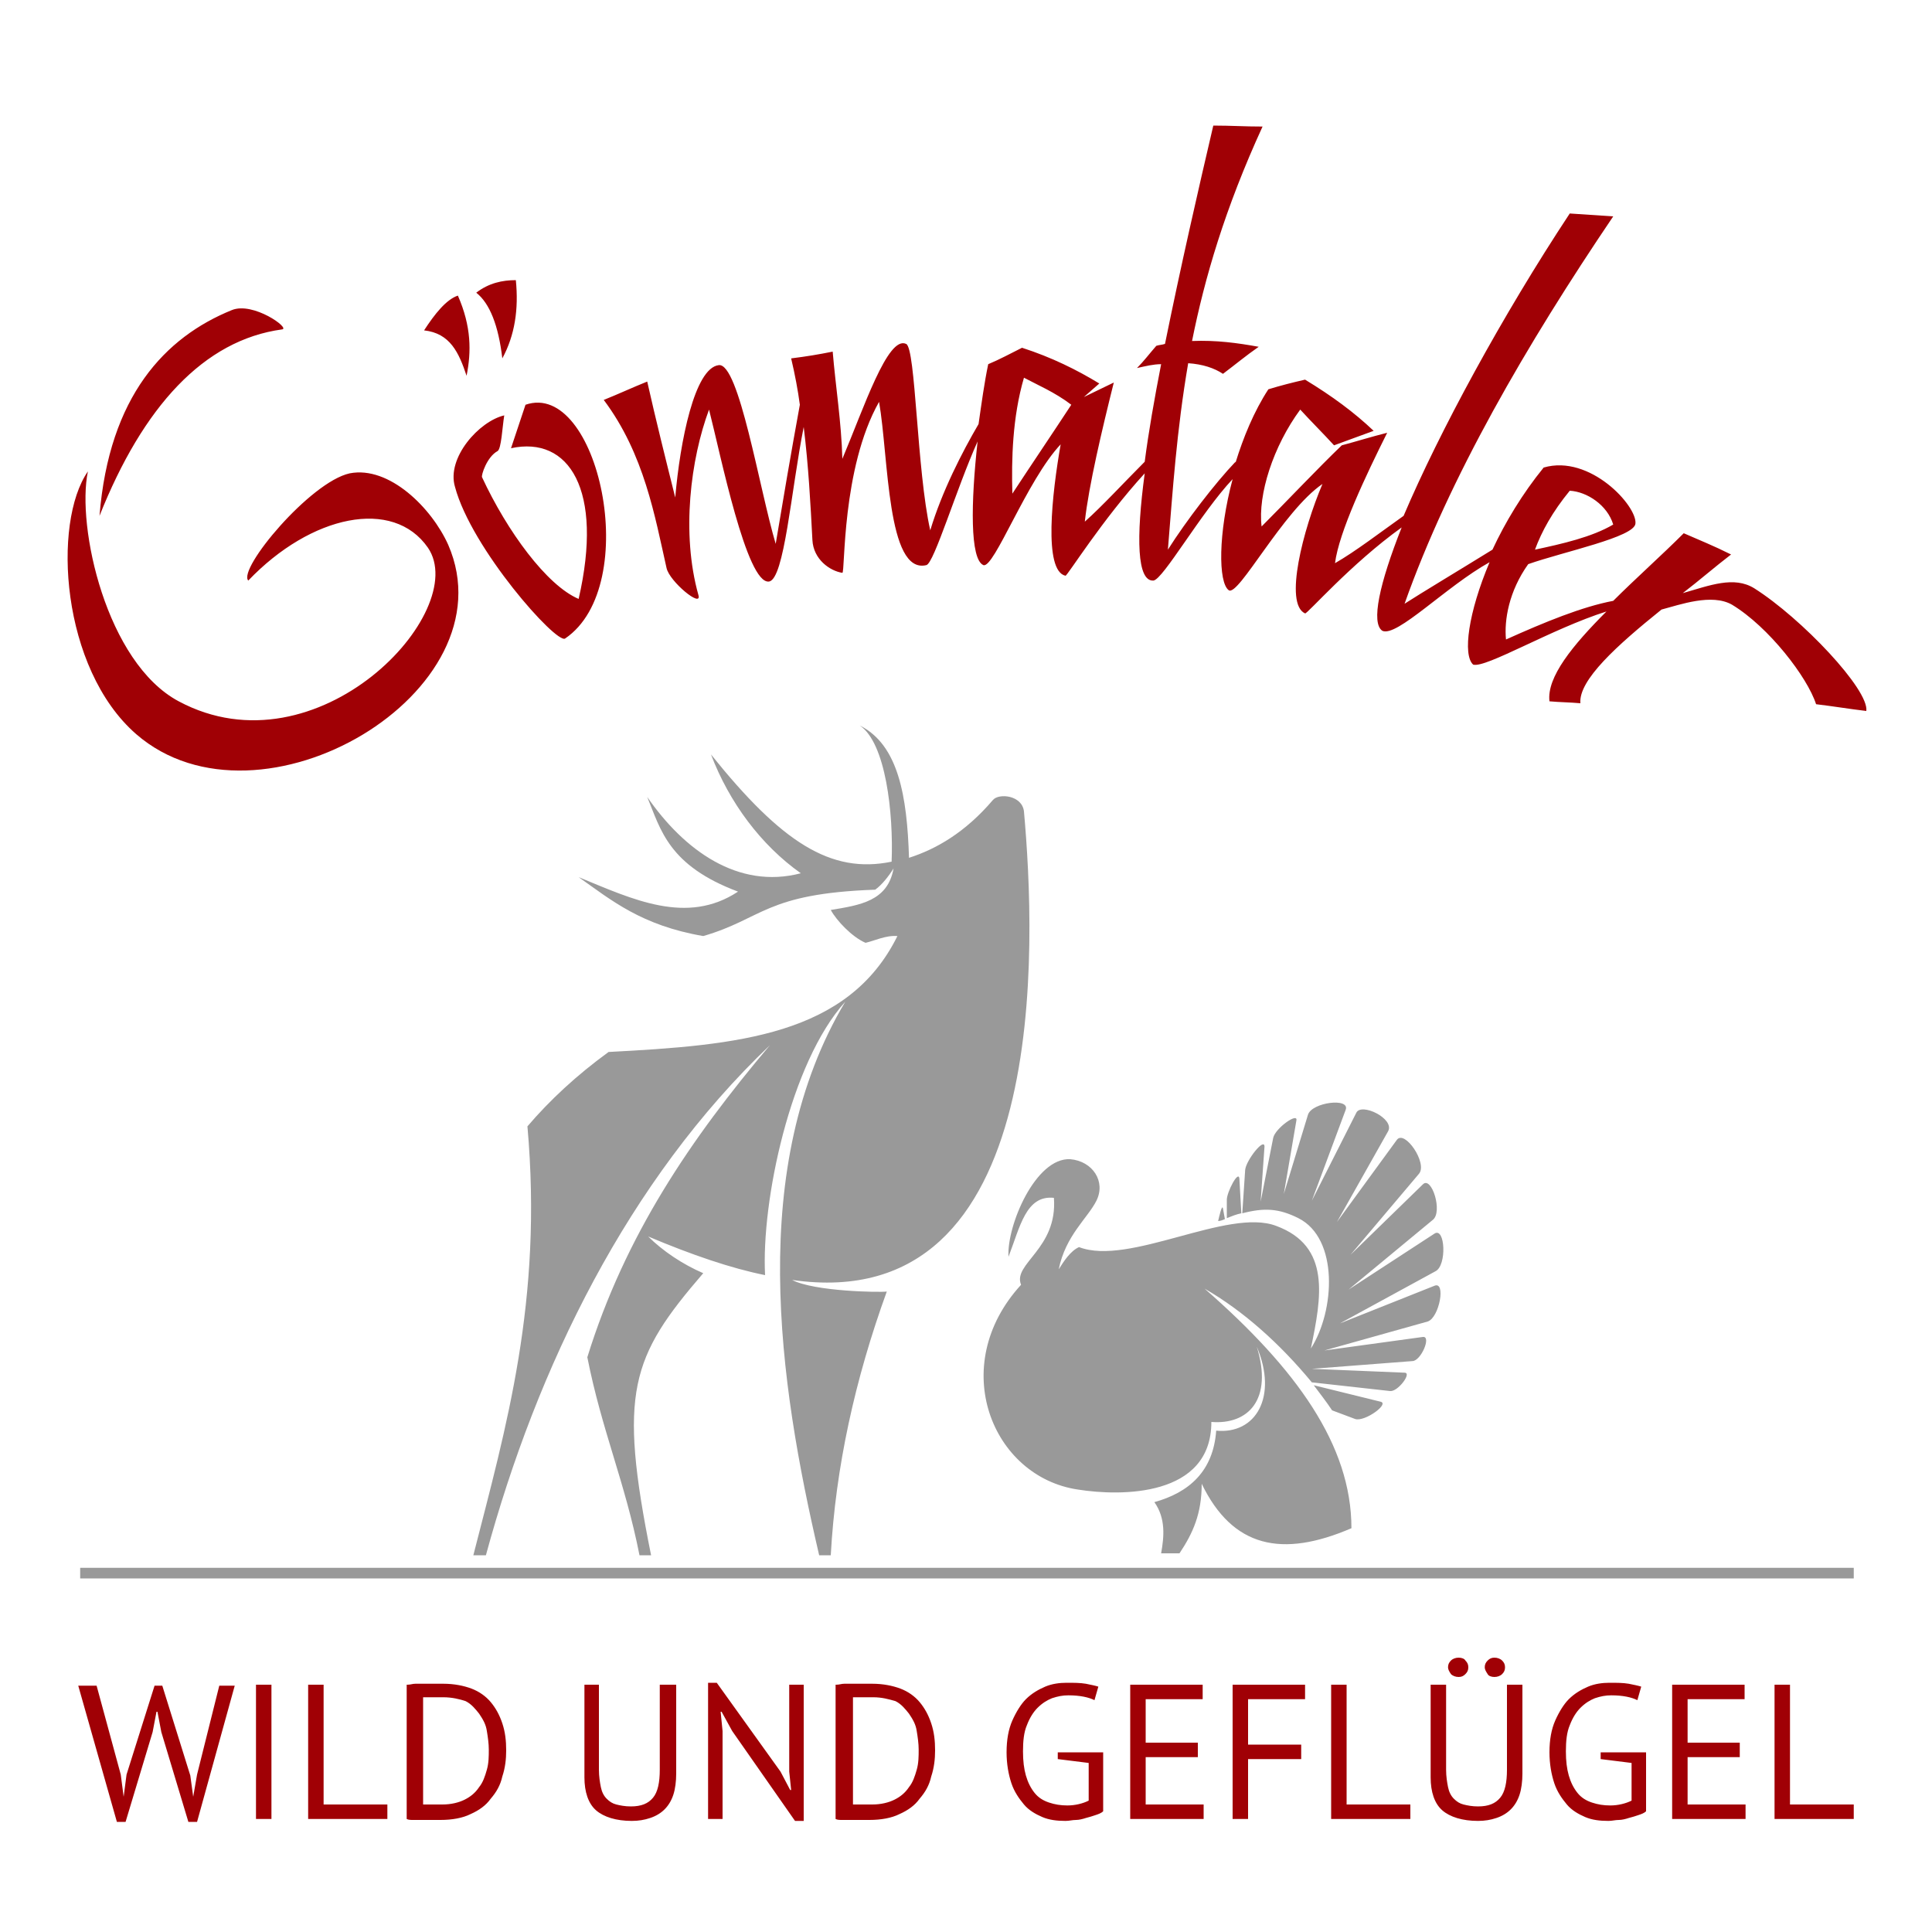
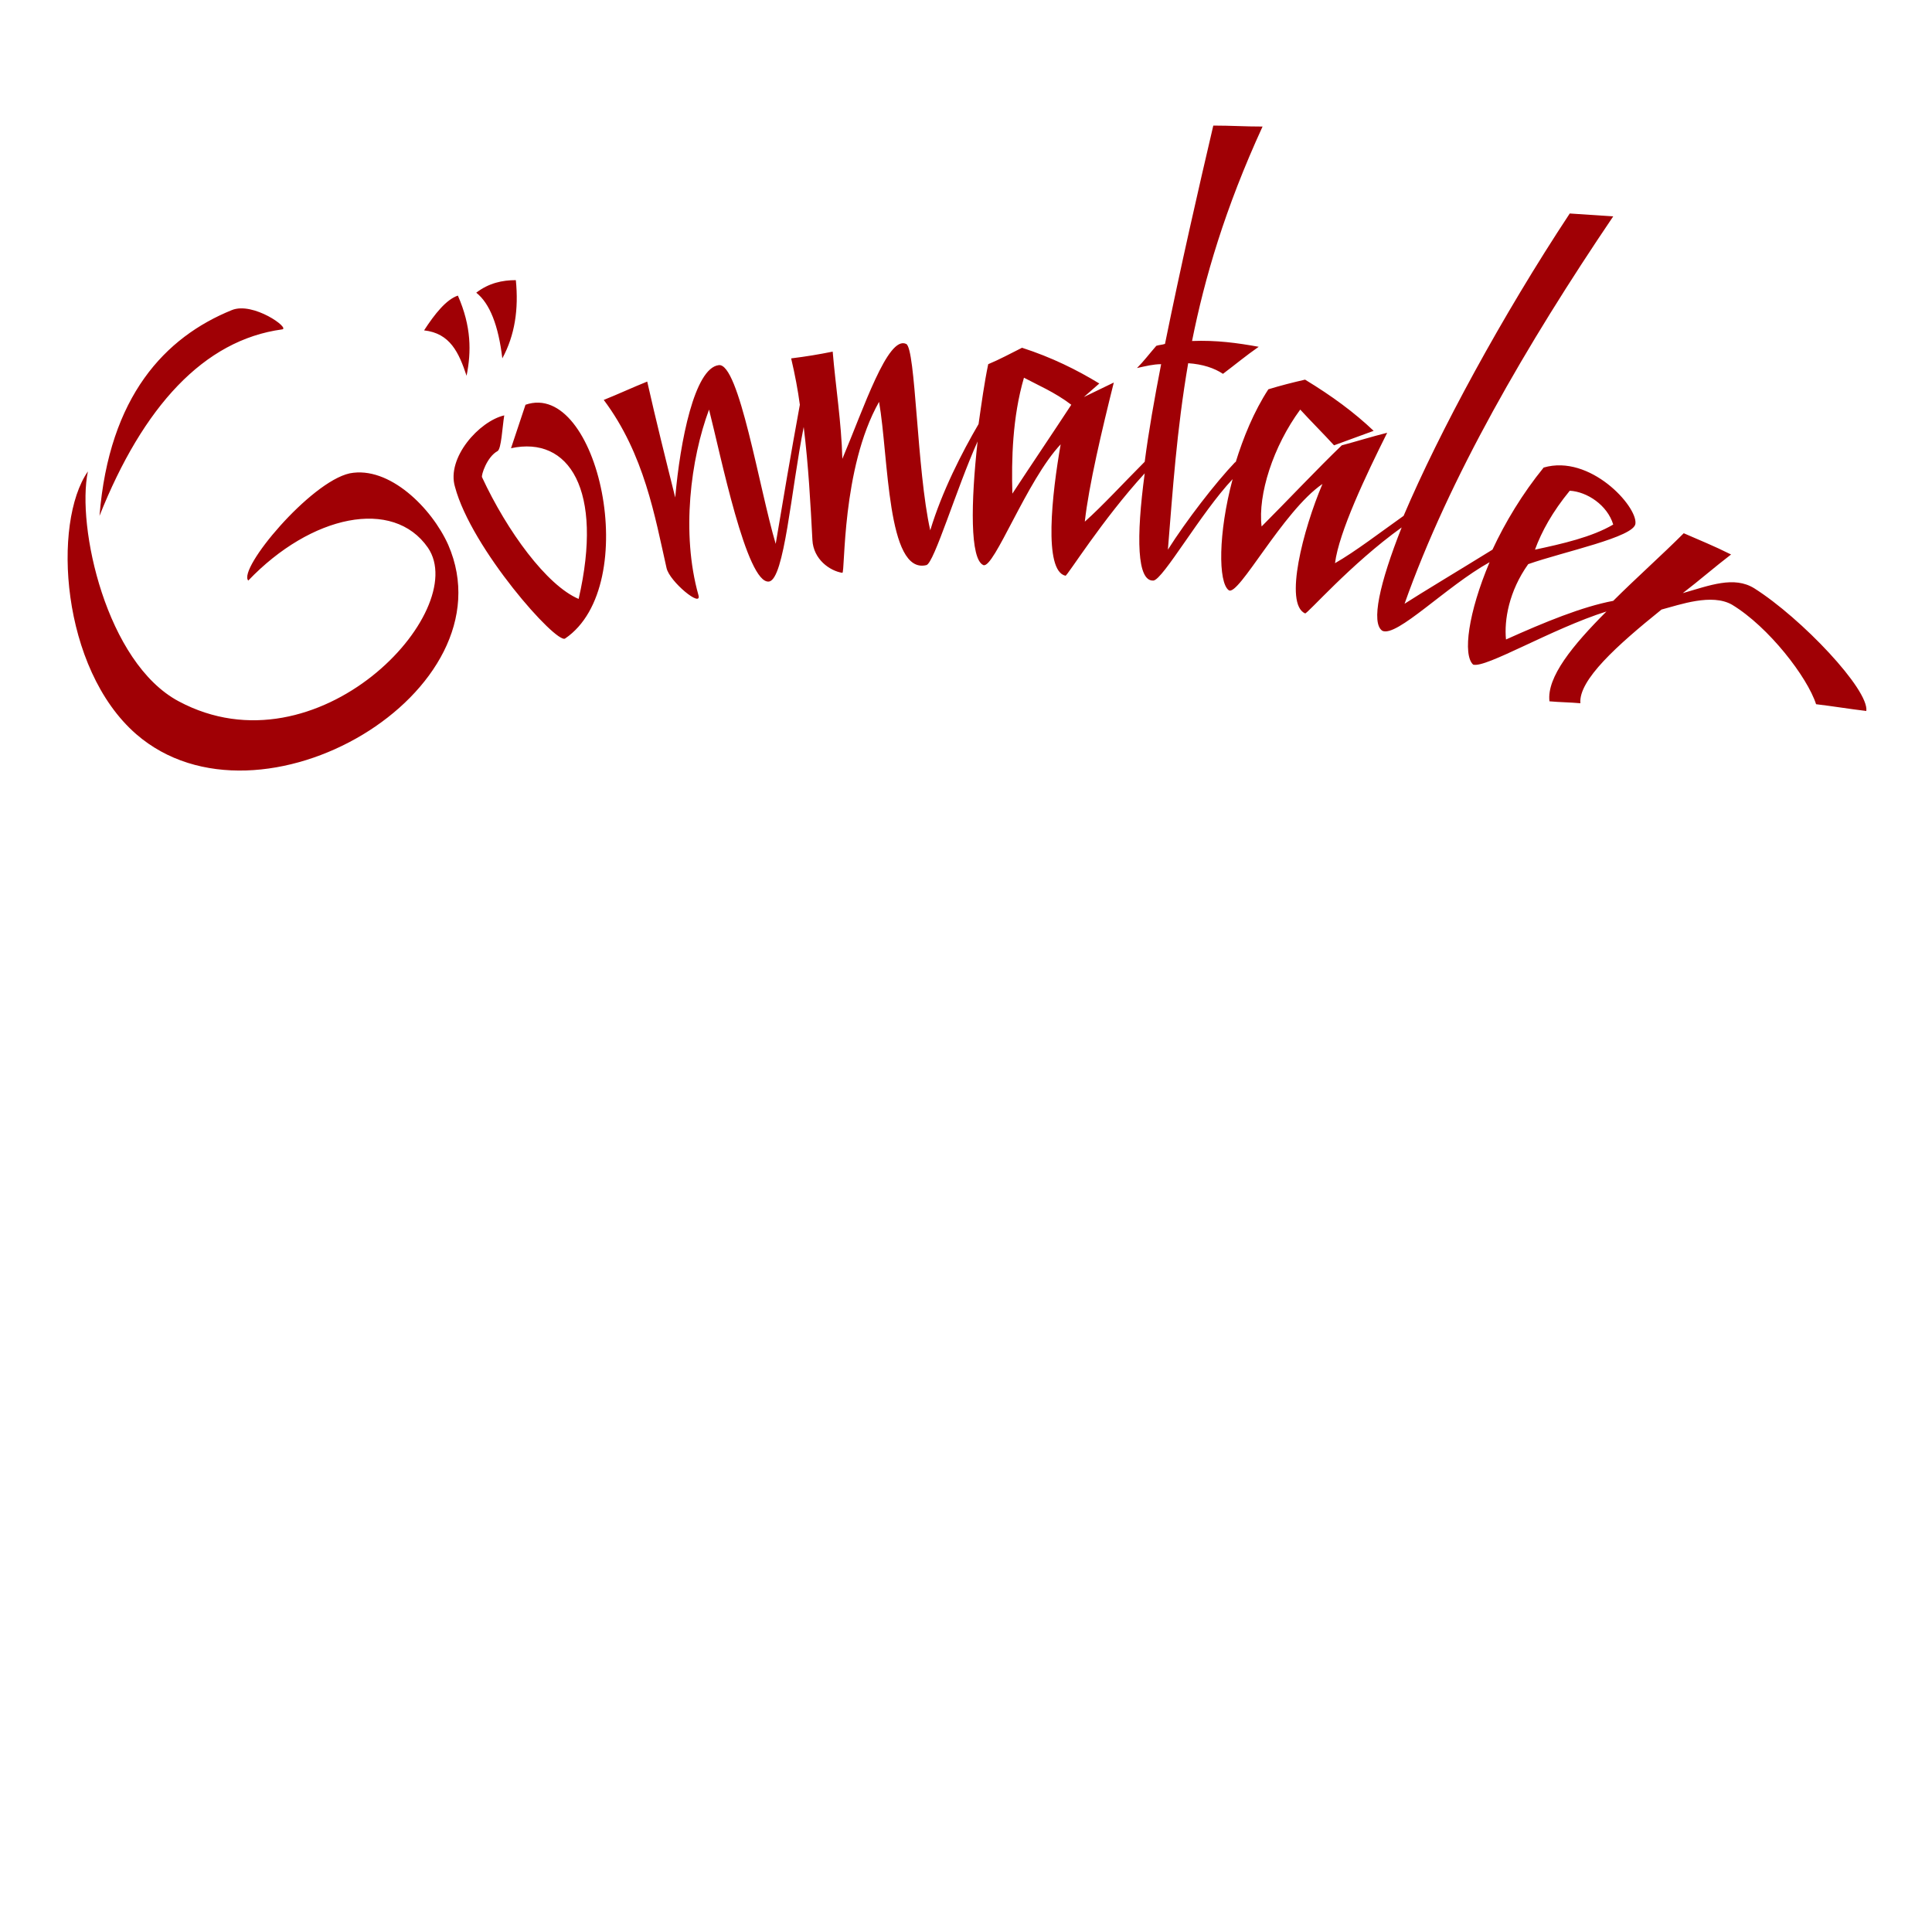
<svg xmlns="http://www.w3.org/2000/svg" version="1.1" id="Ebene_1" x="0px" y="0px" viewBox="0 0 200 200" style="enable-background:new 0 0 200 200;" xml:space="preserve">
  <style type="text/css">
	.st0{fill-rule:evenodd;clip-rule:evenodd;fill:#999999;}
	.st1{fill:#A00005;}
	.st2{fill-rule:evenodd;clip-rule:evenodd;fill:#A00005;}
</style>
  <g>
-     <polygon class="st0" points="191.9,162.3 8.3,162.3 8.3,163.4 191.9,163.4 191.9,162.3  " />
-     <path class="st0" d="M142.9,145.1c1,0.2-1.6,2.1-2.6,1.8l-2.4-0.9c-0.6-0.9-1.3-1.8-1.9-2.6L142.9,145.1L142.9,145.1z M126.8,126.2   c-0.2,0.1-0.5,0.2-0.7,0.2c0.1-0.4,0.4-1.8,0.5-1.3L126.8,126.2L126.8,126.2z M128.5,125.6c-0.5,0.1-1,0.3-1.5,0.5v-1.9   c0-0.8,1.2-3.1,1.3-2.2L128.5,125.6L128.5,125.6z M125.4,147.2c0,7.8-9.4,7.7-13.8,7c-8.9-1.3-13.6-12.8-5.9-21.2   c-0.9-2.2,3.8-3.7,3.4-9c-2.9-0.3-3.5,3-4.7,6.1c-0.2-3.2,2.8-10.3,6.4-10.1c2.3,0.2,3.7,2.3,2.7,4.3c-0.9,1.8-3.2,3.6-3.9,7.1   c0.5-0.8,1.2-1.9,2.1-2.3c5.2,2,15.4-4.1,20.4-2.2c5.7,2.1,4.7,7.4,3.6,12.7c2.5-3.9,2.9-11.4-1.3-13.5c-2-1-3.5-1.1-5.8-0.5   l0.3-4.5c0.1-1,2-3.4,2-2.4l-0.4,5.7l1.3-6.6c0.2-1,2.6-2.7,2.4-1.8l-1.3,7.6l2.5-8.2c0.4-1.3,4.4-1.8,3.9-0.5l-3.5,9.4l4.6-9.1   c0.5-1.1,4,0.6,3.3,1.9l-5.3,9.4l6.2-8.5c0.8-1.1,3.2,2.4,2.3,3.5l-7.1,8.4l7.5-7.3c0.9-0.9,2.1,2.9,1,3.7l-8.7,7.2l8.9-5.8   c1.1-0.7,1.3,3.3,0.1,3.9l-9.9,5.4l9.8-3.9c1.2-0.5,0.5,3.3-0.7,3.7l-10.7,3l10.2-1.4c0.9-0.1-0.2,2.5-1.1,2.5l-10.4,0.8l9.6,0.4   c0.8,0-0.7,2-1.5,1.9l-8.1-0.9c-3.3-4-7.1-7.4-11.1-9.7c9.5,8.3,15.2,16.2,15.2,24.8c-7.2,3.1-12.3,2-15.5-4.6   c0,3.1-0.9,5.1-2.3,7.2h-1.9c0.3-1.7,0.5-3.6-0.7-5.3c3.6-1,6.1-3.2,6.4-7.4c4.1,0.4,6.4-3.5,4.2-8.7   C131.8,144.9,129.2,147.5,125.4,147.2L125.4,147.2z M92.3,89.2c0.2-5-0.6-12.3-3.3-14.1c4,2,4.9,7.3,5.1,13.7   c2.8-0.9,5.8-2.6,8.7-6c0.6-0.7,3-0.5,3.2,1.2c1.2,13.4,3,52.4-24,48.5c2.3,1.2,9.1,1.3,9.8,1.2c-3.3,9.1-5.3,18.2-5.8,27.3h-1.2   c-4.2-18-7.5-40.2,2.7-57.3c-5.7,6.3-8.7,20.7-8.3,28.3c-3.5-0.7-7.6-2.1-12.1-4c1.5,1.5,3.6,2.9,5.7,3.8   c-7.5,8.7-8.8,12.3-5.4,29.2c-0.4,0-0.8,0-1.2,0c-1.5-7.6-3.9-12.9-5.4-20.5c3.9-12.6,10.7-22.6,18.9-32.3   c-14.7,14-24.1,33.3-29.4,52.8h-1.3c3.4-13.3,7.2-26.3,5.6-44.4c2.3-2.7,5.1-5.3,8.4-7.7c13.4-0.7,24.8-1.7,29.9-12   c-1.2-0.1-2.4,0.5-3.3,0.7c-1.4-0.6-3-2.3-3.6-3.4c3-0.5,5.9-0.9,6.5-4.3c-0.5,0.8-1.2,1.7-1.9,2.2c-11.4,0.4-11.6,3-17.8,4.8   c-6.4-1.1-9.5-3.7-12.9-6.1c5.6,2.3,11.2,5,16.5,1.5c-7.2-2.7-8-6.4-9.4-9.8c3.8,5.5,9.4,9.6,15.9,7.9c-4.1-2.9-7.4-7.3-9.3-12.3   C80.9,87.2,86,90.5,92.3,89.2L92.3,89.2z" />
-     <path class="st1" d="M12.5,183.7l0.3,2.3h0l0.3-2.3l2.9-9.2h0.8l2.9,9.3L20,186h0l0.4-2.3l2.3-9.2h1.6l-3.9,14.1h-0.9l-2.8-9.3   l-0.4-2.1h-0.1l-0.4,2.1l-2.8,9.3h-0.9l-4-14.1H10L12.5,183.7L12.5,183.7z M26.5,174.4h1.6v13.9h-1.6V174.4L26.5,174.4z    M40.1,188.3h-8.2v-13.9h1.6v12.4h6.6V188.3L40.1,188.3z M42.2,174.4c0.3,0,0.5-0.1,0.8-0.1c0.3,0,0.6,0,1,0c0.3,0,0.7,0,1,0   c0.3,0,0.6,0,0.9,0c1.1,0,2.1,0.2,2.9,0.5c0.8,0.3,1.5,0.8,2,1.4c0.5,0.6,0.9,1.3,1.2,2.2c0.3,0.9,0.4,1.8,0.4,2.8   c0,0.9-0.1,1.8-0.4,2.7c-0.2,0.9-0.6,1.6-1.2,2.3c-0.5,0.7-1.2,1.2-2.1,1.6c-0.8,0.4-1.9,0.6-3.1,0.6c-0.2,0-0.5,0-0.8,0   c-0.3,0-0.7,0-1,0c-0.4,0-0.7,0-1,0c-0.3,0-0.5,0-0.7-0.1V174.4L42.2,174.4z M45.9,175.7c-0.2,0-0.4,0-0.6,0c-0.2,0-0.4,0-0.6,0   c-0.2,0-0.4,0-0.5,0c-0.2,0-0.3,0-0.4,0v11.1c0.1,0,0.2,0,0.4,0c0.2,0,0.4,0,0.6,0c0.2,0,0.4,0,0.6,0c0.2,0,0.3,0,0.4,0   c0.9,0,1.7-0.2,2.3-0.5c0.6-0.3,1.1-0.7,1.5-1.3c0.4-0.5,0.6-1.1,0.8-1.8c0.2-0.7,0.2-1.4,0.2-2.1c0-0.6-0.1-1.3-0.2-1.9   c-0.1-0.7-0.4-1.2-0.8-1.8c-0.4-0.5-0.8-1-1.4-1.3C47.6,175.9,46.8,175.7,45.9,175.7L45.9,175.7z M68.4,174.4h1.6v9.2   c0,0.8-0.1,1.6-0.3,2.2c-0.2,0.6-0.5,1.1-0.9,1.5c-0.4,0.4-0.9,0.7-1.5,0.9c-0.6,0.2-1.2,0.3-1.9,0.3c-1.6,0-2.9-0.4-3.7-1.1   c-0.8-0.7-1.2-1.9-1.2-3.4v-9.6H62v8.8c0,0.7,0.1,1.3,0.2,1.8c0.1,0.5,0.3,0.9,0.6,1.2c0.3,0.3,0.6,0.5,1,0.6   c0.4,0.1,0.9,0.2,1.5,0.2c1.1,0,1.8-0.3,2.3-0.9c0.5-0.6,0.7-1.6,0.7-2.9V174.4L68.4,174.4z M75.8,179.2l-1.1-2h-0.1l0.2,2v9.1   h-1.5v-14.1h0.9l6.6,9.2l1,1.9h0.1l-0.2-1.9v-9h1.5v14.1h-0.9L75.8,179.2L75.8,179.2z M86.6,174.4c0.3,0,0.5-0.1,0.8-0.1   c0.3,0,0.6,0,1,0c0.3,0,0.7,0,1,0c0.3,0,0.6,0,0.9,0c1.1,0,2.1,0.2,2.9,0.5c0.8,0.3,1.5,0.8,2,1.4c0.5,0.6,0.9,1.3,1.2,2.2   c0.3,0.9,0.4,1.8,0.4,2.8c0,0.9-0.1,1.8-0.4,2.7c-0.2,0.9-0.6,1.6-1.2,2.3c-0.5,0.7-1.2,1.2-2.1,1.6c-0.8,0.4-1.9,0.6-3.1,0.6   c-0.2,0-0.5,0-0.8,0c-0.3,0-0.7,0-1,0c-0.4,0-0.7,0-1,0c-0.3,0-0.5,0-0.7-0.1V174.4L86.6,174.4z M90.4,175.7c-0.2,0-0.4,0-0.6,0   c-0.2,0-0.4,0-0.6,0c-0.2,0-0.4,0-0.5,0c-0.2,0-0.3,0-0.4,0v11.1c0.1,0,0.2,0,0.4,0c0.2,0,0.4,0,0.6,0c0.2,0,0.4,0,0.6,0   c0.2,0,0.3,0,0.4,0c0.9,0,1.7-0.2,2.3-0.5c0.6-0.3,1.1-0.7,1.5-1.3c0.4-0.5,0.6-1.1,0.8-1.8c0.2-0.7,0.2-1.4,0.2-2.1   c0-0.6-0.1-1.3-0.2-1.9c-0.1-0.7-0.4-1.2-0.8-1.8c-0.4-0.5-0.8-1-1.4-1.3C92,175.9,91.3,175.7,90.4,175.7L90.4,175.7z M109.5,181.4   h4.7v6.1c-0.2,0.2-0.5,0.3-0.8,0.4c-0.3,0.1-0.6,0.2-1,0.3c-0.3,0.1-0.7,0.2-1,0.2c-0.4,0-0.7,0.1-1.1,0.1c-0.9,0-1.7-0.1-2.4-0.4   c-0.7-0.3-1.4-0.7-1.9-1.3c-0.5-0.6-1-1.3-1.3-2.2c-0.3-0.9-0.5-2-0.5-3.2c0-1.3,0.2-2.4,0.6-3.3c0.4-0.9,0.9-1.7,1.4-2.2   c0.6-0.6,1.3-1,2-1.3c0.7-0.3,1.5-0.4,2.2-0.4c0.8,0,1.4,0,2,0.1c0.5,0.1,1,0.2,1.3,0.3l-0.4,1.4c-0.6-0.3-1.5-0.5-2.7-0.5   c-0.6,0-1.1,0.1-1.7,0.3c-0.5,0.2-1,0.5-1.5,1c-0.4,0.4-0.8,1-1.1,1.8c-0.3,0.7-0.4,1.6-0.4,2.7c0,1,0.1,1.8,0.3,2.5   c0.2,0.7,0.5,1.3,0.9,1.8c0.4,0.5,0.9,0.8,1.5,1c0.6,0.2,1.2,0.3,1.9,0.3c0.8,0,1.6-0.2,2.2-0.5v-3.9l-3.2-0.4V181.4L109.5,181.4z    M117,174.4h7.5v1.5h-5.9v4.5h5.4v1.5h-5.4v4.9h6v1.5H117V174.4L117,174.4z M127.6,174.4h7.5v1.5h-5.9v4.7h5.5v1.5h-5.5v6.2h-1.6   V174.4L127.6,174.4z M146,188.3h-8.2v-13.9h1.6v12.4h6.6V188.3L146,188.3z M156,174.4h1.6v9.2c0,0.8-0.1,1.6-0.3,2.2   c-0.2,0.6-0.5,1.1-0.9,1.5c-0.4,0.4-0.9,0.7-1.5,0.9c-0.6,0.2-1.2,0.3-1.9,0.3c-1.6,0-2.9-0.4-3.7-1.1c-0.8-0.7-1.2-1.9-1.2-3.4   v-9.6h1.6v8.8c0,0.7,0.1,1.3,0.2,1.8c0.1,0.5,0.3,0.9,0.6,1.2c0.3,0.3,0.6,0.5,1,0.6c0.4,0.1,0.9,0.2,1.5,0.2   c1.1,0,1.8-0.3,2.3-0.9c0.5-0.6,0.7-1.6,0.7-2.9V174.4L156,174.4z M149.9,172.6c0-0.3,0.1-0.5,0.3-0.7c0.2-0.2,0.5-0.3,0.8-0.3   c0.3,0,0.6,0.1,0.7,0.3c0.2,0.2,0.3,0.4,0.3,0.7c0,0.3-0.1,0.5-0.3,0.7c-0.2,0.2-0.4,0.3-0.7,0.3c-0.3,0-0.6-0.1-0.8-0.3   C150,173,149.9,172.8,149.9,172.6L149.9,172.6z M153.7,172.6c0-0.3,0.1-0.5,0.3-0.7c0.2-0.2,0.4-0.3,0.7-0.3c0.3,0,0.6,0.1,0.8,0.3   c0.2,0.2,0.3,0.4,0.3,0.7c0,0.3-0.1,0.5-0.3,0.7c-0.2,0.2-0.5,0.3-0.8,0.3c-0.3,0-0.6-0.1-0.7-0.3   C153.8,173,153.7,172.8,153.7,172.6L153.7,172.6z M165.7,181.4h4.7v6.1c-0.2,0.2-0.5,0.3-0.8,0.4c-0.3,0.1-0.6,0.2-1,0.3   c-0.3,0.1-0.7,0.2-1,0.2c-0.4,0-0.7,0.1-1.1,0.1c-0.9,0-1.7-0.1-2.4-0.4c-0.7-0.3-1.4-0.7-1.9-1.3c-0.5-0.6-1-1.3-1.3-2.2   c-0.3-0.9-0.5-2-0.5-3.2c0-1.3,0.2-2.4,0.6-3.3c0.4-0.9,0.9-1.7,1.4-2.2c0.6-0.6,1.3-1,2-1.3c0.7-0.3,1.5-0.4,2.2-0.4   c0.8,0,1.4,0,2,0.1c0.5,0.1,1,0.2,1.3,0.3l-0.4,1.4c-0.6-0.3-1.5-0.5-2.7-0.5c-0.6,0-1.1,0.1-1.7,0.3c-0.5,0.2-1,0.5-1.5,1   c-0.4,0.4-0.8,1-1.1,1.8c-0.3,0.7-0.4,1.6-0.4,2.7c0,1,0.1,1.8,0.3,2.5c0.2,0.7,0.5,1.3,0.9,1.8c0.4,0.5,0.9,0.8,1.5,1   c0.6,0.2,1.2,0.3,1.9,0.3c0.8,0,1.6-0.2,2.2-0.5v-3.9l-3.2-0.4V181.4L165.7,181.4z M173.1,174.4h7.5v1.5h-5.9v4.5h5.4v1.5h-5.4v4.9   h6v1.5h-7.6V174.4L173.1,174.4z M191.9,188.3h-8.2v-13.9h1.6v12.4h6.6V188.3L191.9,188.3z" />
    <path class="st2" d="M10.3,53.4c1-12.4,6.8-18.5,13.7-21.3c2.2-0.9,6.1,1.9,5.2,2C21.1,35.2,14.8,42.1,10.3,53.4L10.3,53.4z    M174.3,55.2c-2.3,2.3-5,4.7-7.3,7c-3.2,0.6-7.1,2.2-11.1,4c-0.2-2,0.3-5,2.3-7.8c3.7-1.3,11-2.8,11.1-4.2c0.2-1.8-4.7-7.2-9.5-5.8   c-2.2,2.7-4,5.7-5.3,8.5c-3.4,2.1-7.4,4.5-9.1,5.6c4.6-13,12.6-26.8,21.6-40.1c-1.5-0.1-3-0.2-4.5-0.3c-7,10.6-13.5,22.6-17.2,31.3   c-2.4,1.7-5,3.7-7.1,4.9c0.4-3.2,3.2-9.1,5.4-13.5c-1.6,0.4-3.2,0.9-4.7,1.3c-2.5,2.4-5.8,5.9-8.3,8.4c-0.4-3.3,1.2-8.3,4-12.1   c1,1.1,2.5,2.6,3.5,3.7c1.4-0.5,2.7-1,4.1-1.5c-2-1.9-4.3-3.6-7.1-5.3c-1.3,0.3-2.5,0.6-3.8,1c-1.5,2.3-2.6,5-3.4,7.6l0-0.1   c-2.1,2.2-5.1,6.1-7,9.1c0.5-6.1,0.9-12.3,2.1-19.3c1.5,0.1,2.7,0.5,3.6,1.1c1.2-0.9,2.4-1.9,3.7-2.8c-2.2-0.4-4.4-0.7-6.9-0.6   c1.3-6.5,3.4-13.7,7.3-22.2c-1.9,0-3.2-0.1-5.1-0.1c-1.5,6.4-3.4,14.7-5,22.6c-0.3,0.1-0.6,0.1-0.9,0.2c-0.7,0.8-1.3,1.6-2,2.3   c0.9-0.2,1.7-0.4,2.5-0.4c-0.7,3.6-1.3,7-1.7,10.1c-2.1,2.1-4.4,4.6-6.2,6.2c0.4-3.7,1.8-9.6,3-14.4l-3.1,1.5l1.6-1.4   c-2.3-1.4-4.9-2.7-8-3.7c-1.2,0.6-2.3,1.2-3.5,1.7c-0.4,1.9-0.7,4.1-1,6.2c-1.7,2.9-3.8,7-5,11c-1.4-6.2-1.5-18.9-2.5-19.3   c-1.9-0.9-4.4,6.7-6.6,11.9c-0.1-3.8-0.7-7.5-1-11.1c-1.5,0.3-2.7,0.5-4.3,0.7c0.4,1.7,0.7,3.3,0.9,4.8c-0.9,4.9-1.8,10.2-2.5,14.4   c-1.7-5.7-3.8-18.8-5.9-18.5c-2.5,0.3-4,7.9-4.5,13.7c-1-4-2-8-2.9-12c-1.5,0.6-3,1.3-4.5,1.9c4.2,5.6,5.3,12.1,6.5,17.4   c0.3,1.4,3.7,4.2,3.3,2.8c-1.8-6.4-0.8-14.1,1.1-19.2c1.2,4.7,3.9,18.1,6.2,17.8c1.6-0.2,2.3-9.5,3.6-16c0.5,4.1,0.7,7.9,0.9,11.7   c0.1,2,1.8,3.2,3.1,3.4c0.3,0-0.1-10.8,3.8-17.7c1,5.7,0.8,17.9,4.9,16.9c0.8-0.2,3.1-7.9,5.3-12.8c-0.7,6.3-0.8,12.2,0.6,12.8   c1.1,0.4,4.5-8.8,8-12.5c-0.9,5.1-1.8,13.1,0.5,13.6c0.2,0,3.8-5.8,8.2-10.6c-0.9,6.7-0.8,11.2,0.9,11.1c1-0.1,4.9-7,8.2-10.5   c-1.5,5.6-1.5,10.7-0.4,11.5c1,0.7,5.6-8.2,9.7-11c-2,4.7-4,12.4-1.8,13.4c0.2,0.1,4.7-5.1,10-8.9c-2.3,5.8-3.2,9.9-2,10.7   c1.5,0.7,6.6-4.6,11.1-7.1c-2.2,5.2-2.8,9.6-1.7,10.6c1.3,0.4,8.1-3.7,13.8-5.5c-3.5,3.5-6.2,6.8-5.9,9.3c1.1,0.1,2.1,0.1,3.2,0.2   c-0.2-2.4,3.8-6,8.4-9.7c1.9-0.5,5.2-1.7,7.3-0.5c3.8,2.3,7.8,7.5,8.7,10.3c1.7,0.2,3.5,0.5,5.2,0.7c0.3-2.2-6.7-9.6-11.6-12.7   c-2.1-1.3-4.6-0.3-7.4,0.5c1.7-1.3,3.3-2.7,5-4C177.4,56.5,175.9,55.9,174.3,55.2L174.3,55.2z M158.9,56.9c0.7-1.9,1.8-3.9,3.6-6.1   c1.8,0.1,3.9,1.5,4.5,3.5C164.8,55.6,161.7,56.3,158.9,56.9L158.9,56.9z M110.9,41.9c-1.9,2.9-4.2,6.3-6.1,9.2   c-0.1-3.5,0-7.9,1.2-12C107.3,39.8,109.2,40.6,110.9,41.9L110.9,41.9z M43.9,34.2c1.1-1.7,2.3-3.2,3.5-3.6c1.4,3.2,1.4,5.8,0.9,8.3   C47.5,36.5,46.6,34.5,43.9,34.2L43.9,34.2z M49.3,30.3c1.3-1,2.7-1.3,4.1-1.3c0.3,3-0.1,5.7-1.4,8.1C51.6,33.7,50.7,31.4,49.3,30.3   L49.3,30.3z M52.2,43c-0.2,1.2-0.3,3.5-0.7,3.7c-1.1,0.6-1.7,2.5-1.6,2.7c2.6,5.6,6.7,11.2,10,12.6c2.6-11.3-1-16.9-7-15.6   c0.5-1.5,1-3,1.5-4.5c7.5-2.6,12.2,18.7,4.1,24.2c-0.9,0.6-9.7-9.3-11.4-15.7C46.2,47.4,49.6,43.6,52.2,43L52.2,43z M9.1,48.8   c-1.2,5.7,1.9,19.8,9.4,23.8c14.4,7.7,30.3-9.3,25.8-15.9c-3.6-5.2-12.1-3.4-18.6,3.4c-1.1-1.2,6.4-10.2,10.5-11.1   c4.1-0.8,8.5,3.6,10.2,7.4C53,71.6,26.9,87.1,14.1,76C6.3,69.2,5.4,54.1,9.1,48.8L9.1,48.8z" />
  </g>
</svg>